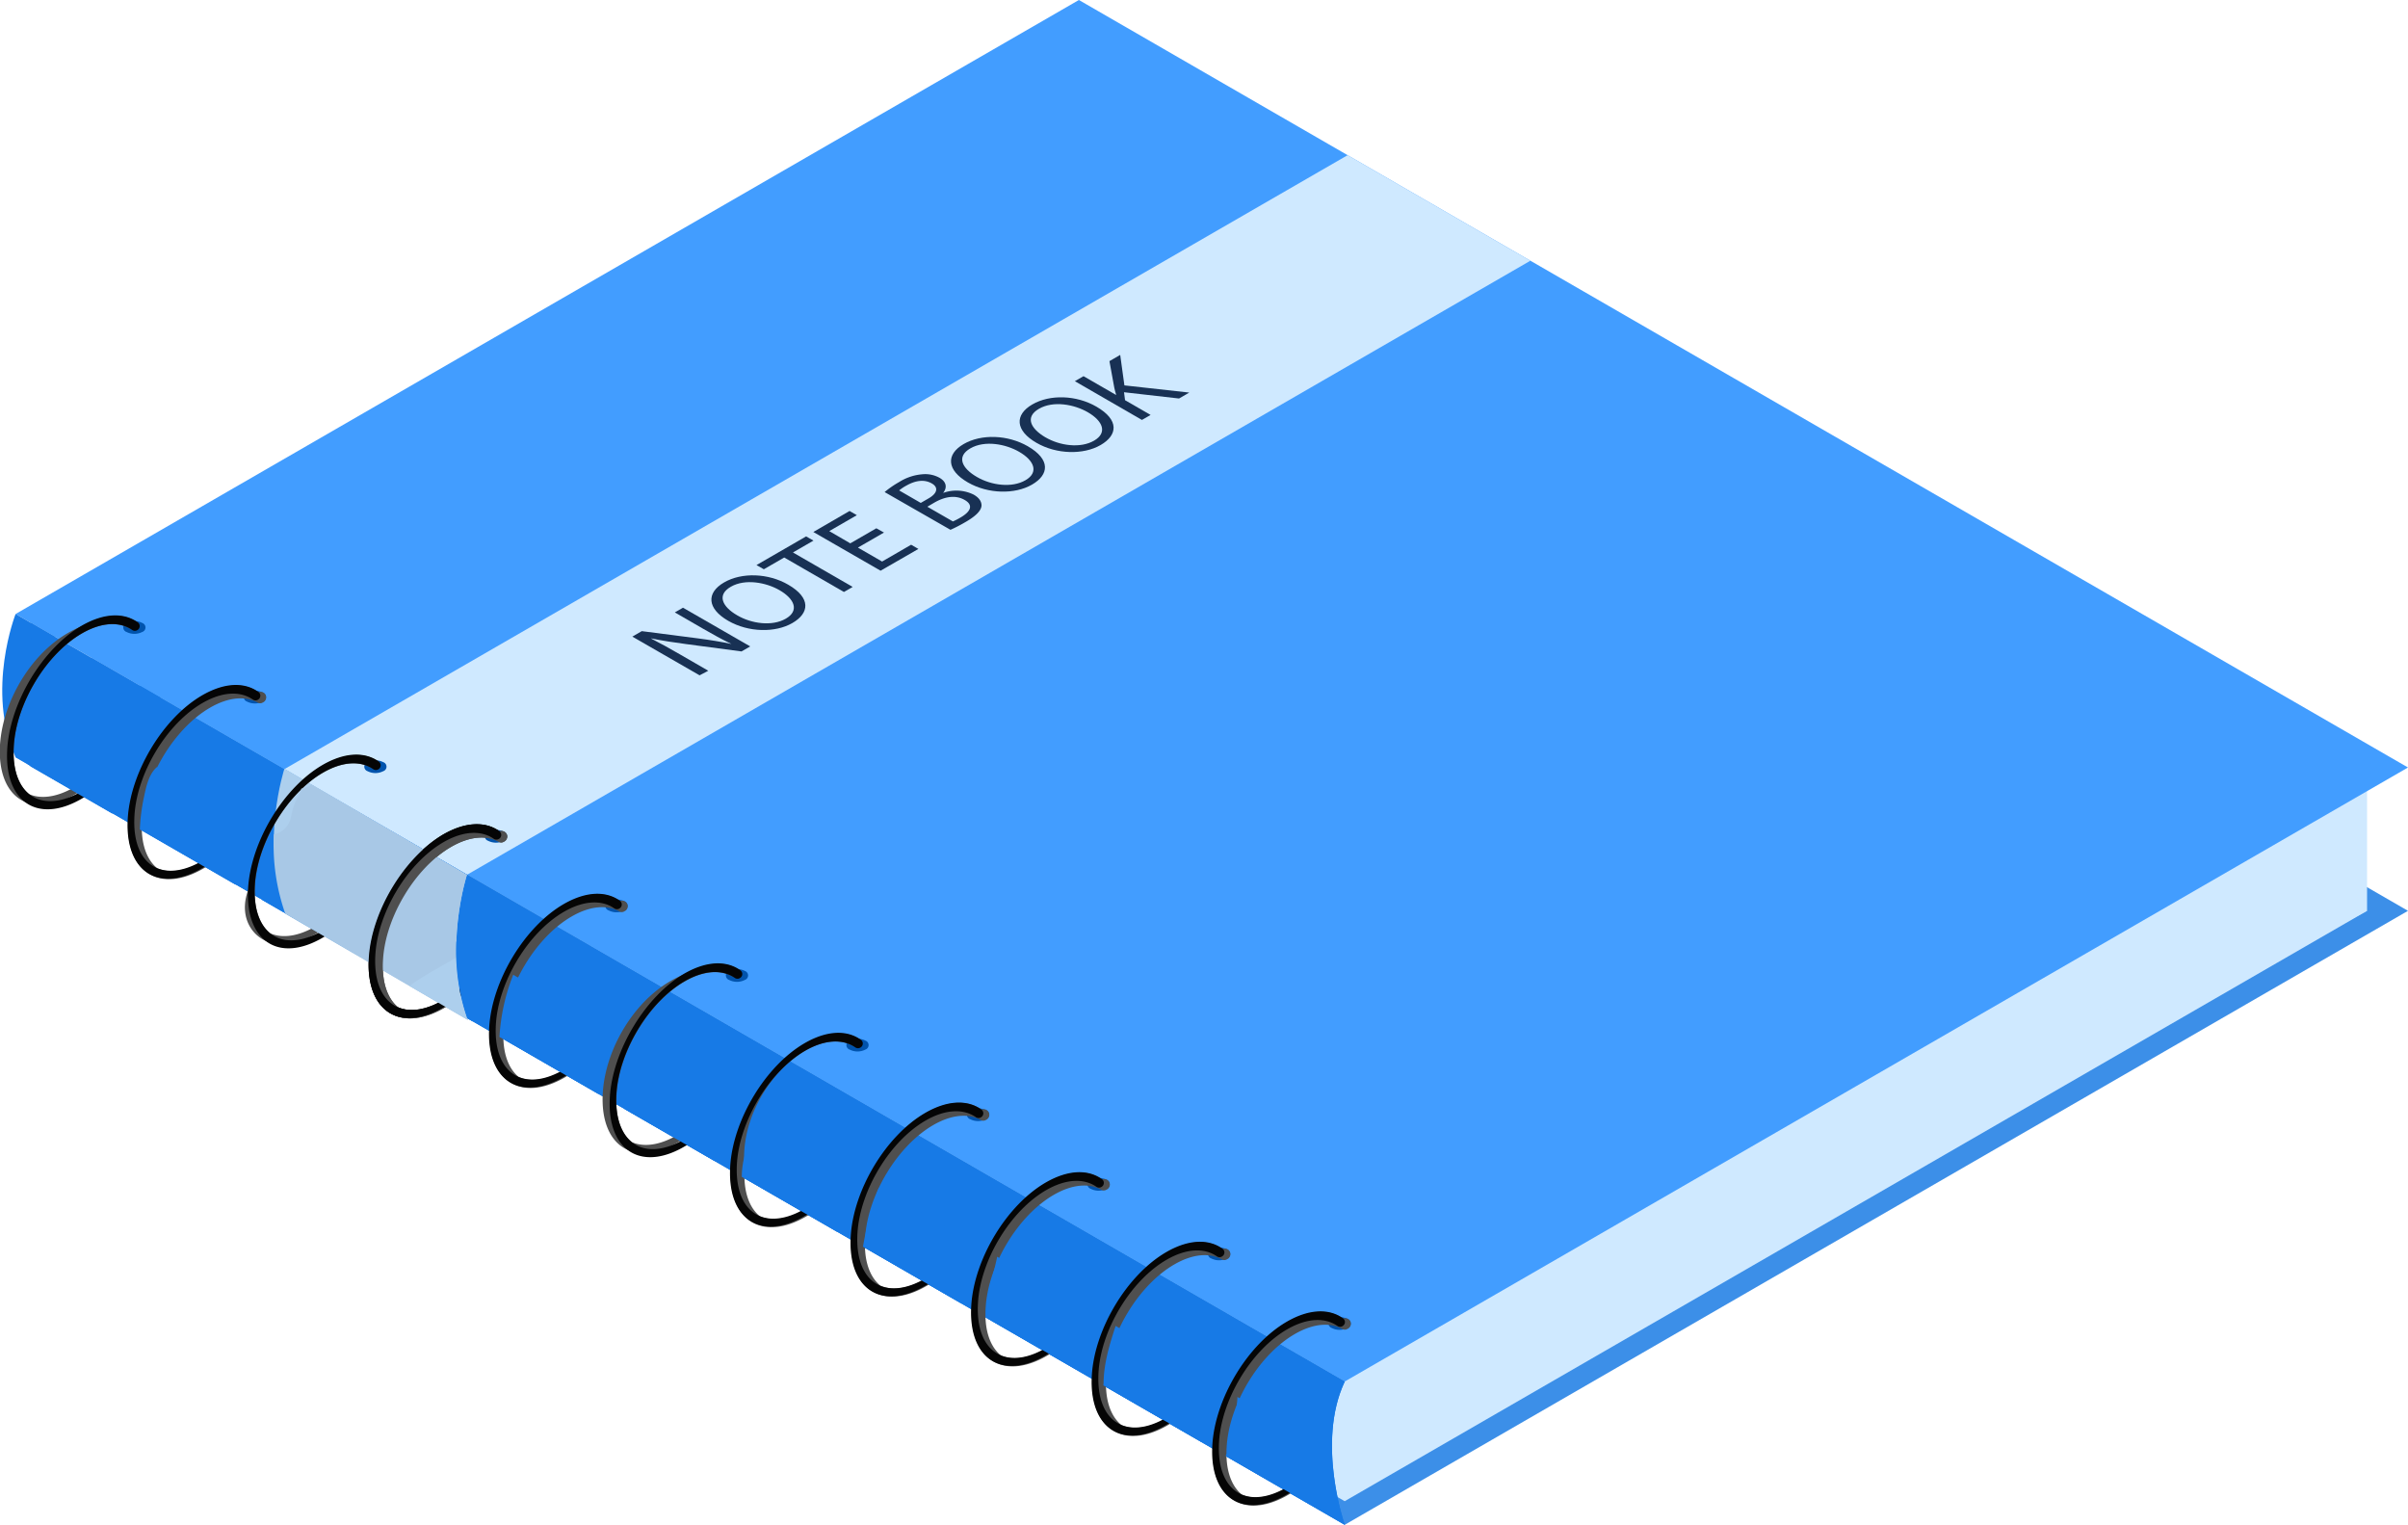
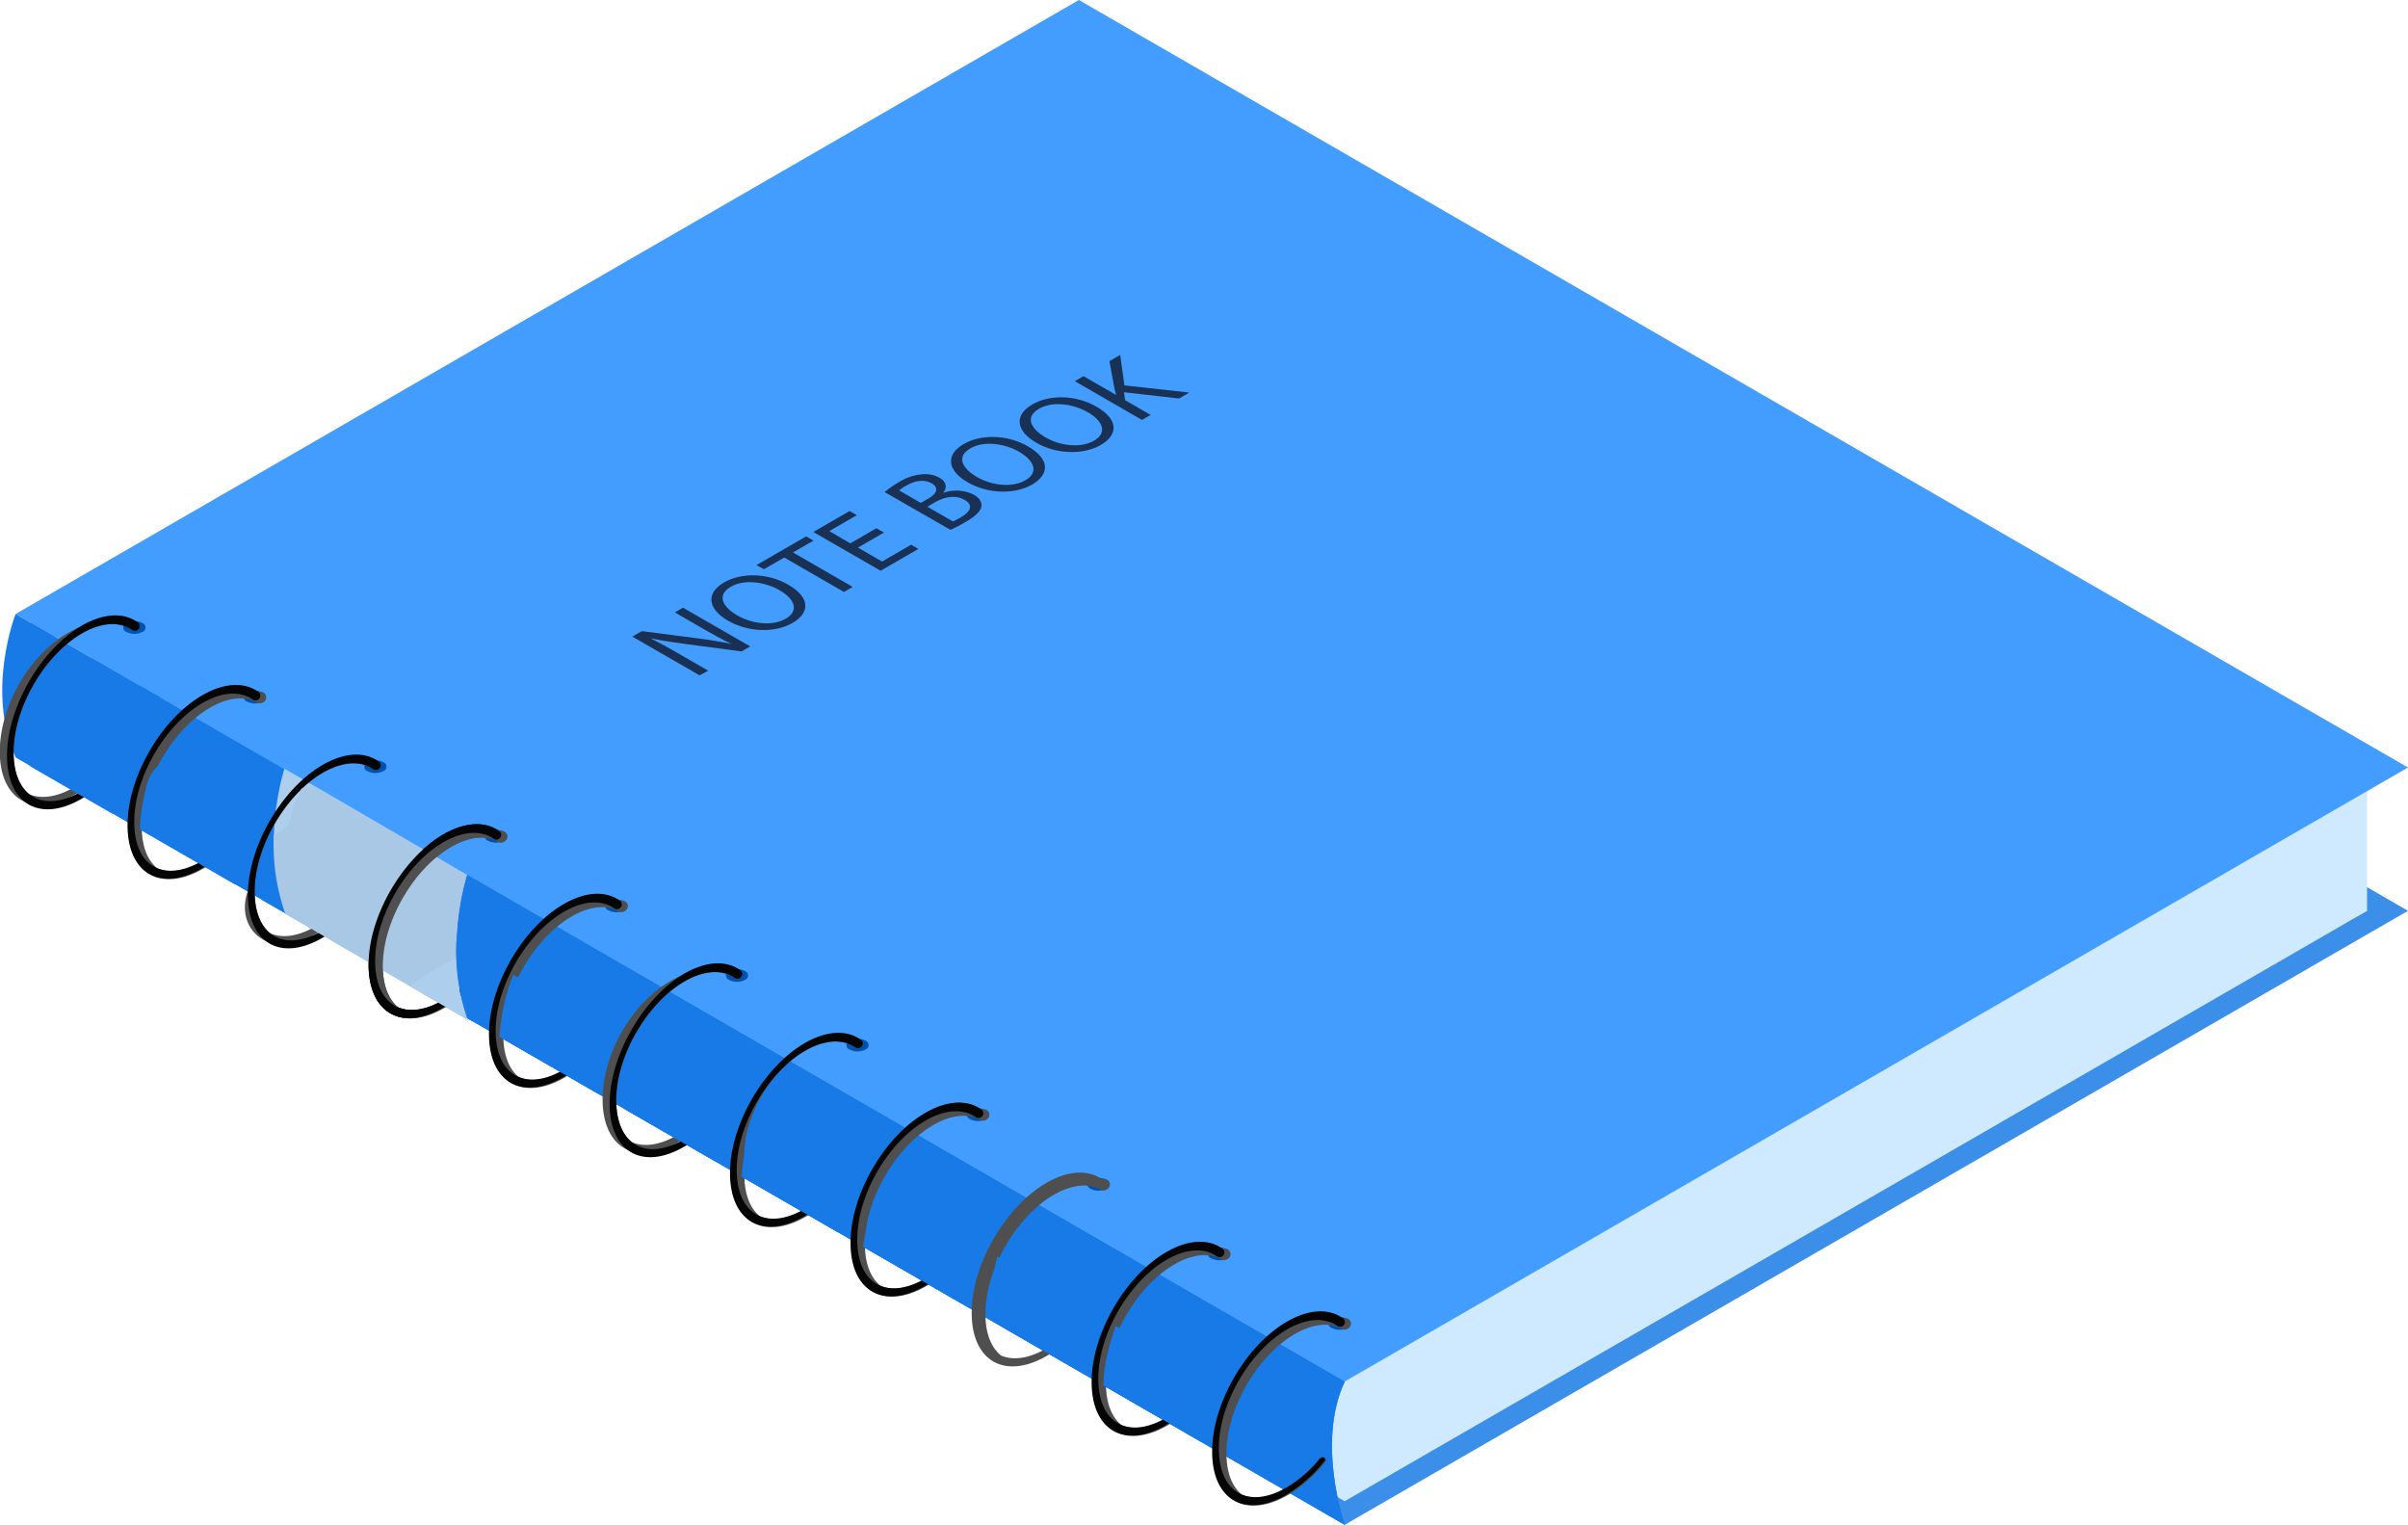
<svg xmlns="http://www.w3.org/2000/svg" width="573" height="362.78" viewBox="0 0 573 362.78">
  <defs>
    <style>
      .cls-1 {
        fill: none;
      }

      .cls-2 {
        fill: #429dff;
      }

      .cls-3 {
        fill: #3c8fe8;
      }

      .cls-4 {
        fill: #cfe9ff;
      }

      .cls-5 {
        clip-path: url(#clip-path);
      }

      .cls-6 {
        fill: #bcd4e8;
      }

      .cls-7 {
        fill: #11243d;
      }

      .cls-8 {
        clip-path: url(#clip-path-2);
      }

      .cls-9 {
        fill: #183154;
      }

      .cls-10 {
        fill: #177ae6;
      }

      .cls-11 {
        fill: #0053ad;
      }

      .cls-12 {
        fill: #4f4f4f;
      }

      .cls-13 {
        fill: #050505;
      }

      .cls-14 {
        fill: #adcfed;
      }

      .cls-15 {
        fill: #a8c8e6;
      }
    </style>
    <clipPath id="clip-path">
      <polygon class="cls-1" points="573 216.7 319.98 362.78 3.71 180.18 256.73 34.09 573 216.7" />
    </clipPath>
    <clipPath id="clip-path-2">
-       <polygon class="cls-2" points="573 182.6 319.98 328.69 3.71 146.08 256.73 0 573 182.6" />
-     </clipPath>
+       </clipPath>
  </defs>
  <title>burtnīca - тетрадь Asset 6</title>
  <g id="Layer_2" data-name="Layer 2">
    <g id="Layer_1-2" data-name="Layer 1">
      <g>
        <g>
          <g>
            <polygon class="cls-3" points="573 216.7 319.98 362.78 3.71 180.18 256.73 34.09 573 216.7" />
            <polygon class="cls-4" points="13.45 180.18 256.73 39.72 563.26 216.7 319.98 357.16 13.45 180.18" />
            <g class="cls-5">
              <polygon class="cls-6" points="397.3 76.99 94.42 251.86 50.93 226.75 353.81 51.88 397.3 76.99" />
            </g>
            <g>
              <path class="cls-7" d="M166.47,194.77l-16-9.21,2.25-1.3L166,186c3.06.4,5.66.83,8.05,1.34l0,0c-2.32-1.12-4.31-2.22-6.79-3.65l-6.68-3.86,1.94-1.12,16,9.21-2.08,1.2L163.2,187.3c-2.89-.38-5.78-.82-8.31-1.35l0,.05c2.13,1.09,4.1,2.17,6.75,3.7l6.82,3.94Z" />
              <path class="cls-7" d="M187.55,173.19c5.49,3.17,5.07,6.78,1,9.13s-10.44,2.26-15.27-.53c-5.07-2.93-5.23-6.66-1-9.12S182.82,170.46,187.55,173.19Zm-12.12,7.3c3.41,2,8.31,2.67,11.56.79s2.11-4.69-1.51-6.78c-3.17-1.83-8.15-2.79-11.58-.81S171.92,178.47,175.43,180.49Z" />
              <path class="cls-7" d="M186.61,166.73l-4.85,2.8-1.75-1,11.81-6.82,1.75,1-4.88,2.82,14.21,8.2-2.08,1.2Z" />
              <path class="cls-7" d="M210.35,160.8l-6.2,3.58,5.75,3.32,6.91-4,1.73,1-9,5.18-16-9.21,8.62-5,1.73,1-6.56,3.79,5,2.91,6.2-3.58Z" />
              <path class="cls-7" d="M210.5,151.17a23.11,23.11,0,0,1,3.43-2.37,12.19,12.19,0,0,1,5.54-1.86,7,7,0,0,1,4.14.86c1.54.89,1.87,2.26.81,3.58l0,0a9.27,9.27,0,0,1,7.29.41c1.37.79,1.87,1.71,1.85,2.62-.09,1.23-1.42,2.54-4,4a34.49,34.49,0,0,1-3.39,1.74Zm8.6,2.58,1.87-1.08c2.18-1.26,2.32-2.65.78-3.54-1.87-1.08-4-.68-6.11.52a10.2,10.2,0,0,0-1.68,1.13Zm7.65,4.42a16,16,0,0,0,1.82-.94c2.13-1.23,3.31-2.82,1-4.16s-4.95-.7-7.2.6l-1.7,1Z" />
              <path class="cls-7" d="M244.57,140.27c5.49,3.17,5.07,6.78,1,9.13s-10.44,2.26-15.27-.53c-5.07-2.93-5.23-6.66-1-9.12S239.84,137.53,244.57,140.27Zm-12.12,7.3c3.41,2,8.31,2.67,11.56.79s2.11-4.69-1.52-6.78c-3.17-1.83-8.14-2.79-11.58-.81S228.95,145.55,232.45,147.57Z" />
              <path class="cls-7" d="M260.9,130.84c5.49,3.17,5.07,6.78,1,9.13s-10.44,2.26-15.27-.53c-5.07-2.93-5.23-6.66-1-9.12S256.16,128.11,260.9,130.84Zm-12.12,7.3c3.41,2,8.31,2.67,11.56.79s2.11-4.69-1.52-6.78c-3.17-1.83-8.14-2.79-11.58-.81S245.27,136.12,248.77,138.14Z" />
              <path class="cls-7" d="M255.77,124.78l2.06-1.19,7.7,4.44.07,0c-.19-.6-.33-1.18-.45-1.71L264,120l2.56-1.48,1,7.25L283,127.49l-2.44,1.41-13.09-1.49.24,1.89,6.08,3.51L271.73,134Z" />
            </g>
          </g>
          <g>
            <polygon class="cls-4" points="563.26 216.7 563.26 184.9 468.68 230.87 512.52 243.35 563.26 216.7" />
            <g>
              <polygon class="cls-2" points="573 182.6 319.98 328.69 3.71 146.08 256.73 0 573 182.6" />
              <g class="cls-8">
                <polygon class="cls-4" points="397.3 42.9 94.42 217.77 50.93 192.66 353.81 17.79 397.3 42.9" />
              </g>
            </g>
            <g>
              <path class="cls-9" d="M166.47,160.67l-16-9.21,2.25-1.3L166,151.87c3.06.4,5.66.83,8.05,1.34l0,0c-2.32-1.12-4.31-2.22-6.79-3.65l-6.68-3.86,1.94-1.12,16,9.21-2.08,1.2-13.16-1.75c-2.89-.38-5.78-.82-8.31-1.35l0,.05c2.13,1.09,4.1,2.17,6.75,3.7l6.82,3.94Z" />
              <path class="cls-9" d="M187.55,139.1c5.49,3.17,5.07,6.78,1,9.13s-10.44,2.25-15.27-.53c-5.07-2.93-5.23-6.66-1-9.12S182.82,136.36,187.55,139.1Zm-12.12,7.3c3.41,2,8.31,2.67,11.56.79s2.11-4.69-1.51-6.78c-3.17-1.83-8.15-2.79-11.58-.81S171.92,144.38,175.43,146.4Z" />
              <path class="cls-9" d="M186.61,132.64l-4.85,2.8-1.75-1,11.81-6.82,1.75,1-4.88,2.82,14.21,8.2-2.08,1.2Z" />
              <path class="cls-9" d="M210.35,126.7l-6.2,3.58,5.75,3.32,6.91-4,1.73,1-9,5.18-16-9.21,8.62-5,1.73,1-6.56,3.79,5,2.91,6.2-3.58Z" />
              <path class="cls-9" d="M210.5,117.07a23.11,23.11,0,0,1,3.43-2.37,12.2,12.2,0,0,1,5.54-1.86,7,7,0,0,1,4.14.86c1.54.89,1.87,2.26.81,3.58l0,0a9.27,9.27,0,0,1,7.29.41c1.37.79,1.87,1.71,1.85,2.62-.09,1.23-1.42,2.54-4,4a34.64,34.64,0,0,1-3.39,1.74Zm8.6,2.58,1.87-1.08c2.18-1.26,2.32-2.65.78-3.54-1.87-1.08-4-.68-6.11.52a10.23,10.23,0,0,0-1.68,1.13Zm7.65,4.41a15.92,15.92,0,0,0,1.82-.94c2.13-1.23,3.31-2.82,1-4.16s-4.95-.7-7.2.6l-1.7,1Z" />
              <path class="cls-9" d="M244.57,106.17c5.49,3.17,5.07,6.78,1,9.13s-10.44,2.25-15.27-.53c-5.07-2.93-5.23-6.66-1-9.12S239.84,103.44,244.57,106.17Zm-12.12,7.3c3.41,2,8.31,2.67,11.56.79s2.11-4.69-1.52-6.78c-3.17-1.83-8.14-2.79-11.58-.81S228.95,111.45,232.45,113.47Z" />
              <path class="cls-9" d="M260.9,96.75c5.49,3.17,5.07,6.78,1,9.13s-10.44,2.26-15.27-.53c-5.07-2.92-5.23-6.66-1-9.12S256.16,94,260.9,96.75Zm-12.12,7.3c3.41,2,8.31,2.67,11.56.79s2.11-4.69-1.52-6.78c-3.17-1.83-8.14-2.79-11.58-.81S245.27,102,248.77,104.05Z" />
              <path class="cls-9" d="M255.77,90.69l2.06-1.19,7.7,4.44.07,0c-.19-.6-.33-1.18-.45-1.71L264,85.92l2.56-1.48,1,7.25L283,93.4l-2.44,1.41-13.09-1.49.24,1.89,6.08,3.51-2.06,1.19Z" />
            </g>
          </g>
          <path class="cls-10" d="M3.71,146.08s-7.15,18.21,0,34.09L320,362.78s-6.85-19.58,0-34.09Z" />
          <path class="cls-10" d="M7.31,148.16a54.86,54.86,0,0,1,0,7.55,70.87,70.87,0,0,1,5.87-4.15Z" />
          <path class="cls-10" d="M320,328.69,21.82,156.54c-.84,3.77-3.64,7.41-6.16,9.83a3.24,3.24,0,0,1-2.42.94q-.56,1.09-1.15,2.16c-2.17,4-4.42,7.91-5.49,12.38L320,362.78S313.13,343.2,320,328.69Z" />
          <g>
            <g>
              <g>
                <path class="cls-11" d="M33.84,148.21a1.13,1.13,0,0,1,0,2.15,4.11,4.11,0,0,1-3.72,0,1.13,1.13,0,0,1,0-2.15A4.11,4.11,0,0,1,33.84,148.21Z" />
                <path class="cls-12" d="M32.83,148.13q-.31-.23-.65-.43l0,0,0,0,0,0,0,0,0,0,0,0,0,0,0,0,0,0,0,0,0,0,0,0,0,0,0,0,0,0,0,0,0,0,0,0,0,0,0,0,0,0,0,0,0,0,0,0,0,0,0,0,0,0,0,0,0,0,0,0,0,0,0,0,0,0,0,0,0,0,0,0,0,0,0,0,0,0,0,0,0,0,0,0c-3.22-1.86-7.67-1.59-12.58,1.24C8.43,153.27.71,166.17,0,177.2c-.39,6.58,1.61,11.15,5.1,13.16l0,0,0,0,0,0,0,0,0,0,0,0,0,0,0,0,0,0,0,0,0,0,0,0,0,0,0,0,0,0,0,0,0,0,0,0,0,0,0,0,0,0,0,0,0,0,0,0,0,0,0,0,0,0,0,0,0,0,0,0,0,0,0,0,0,0,0,0,0,0,0,0,0,0,0,0,0,0,0,0,0,0,0,0c3.48,2,8.44,1.51,14-2.12a34,34,0,0,0,7.7-7.18.55.55,0,0,0-.17-.83l0,0,0,0,0,0,0,0,0,0,0,0,0,0,0,0,0,0,0,0,0,0,0,0,0,0,0,0,0,0,0,0,0,0,0,0,0,0,0,0,0,0,0,0,0,0,0,0,0,0,0,0,0,0,0,0,0,0,0,0,0,0,0,0,0,0,0,0,0,0,0,0,0,0,0,0,0,0,0,0,0,0,0,0a.53.53,0,0,0-.57,0l-.52.3a.53.53,0,0,0-.14.12,30.58,30.58,0,0,1-6.25,5.72c-4.78,3.21-9.08,3.94-12.24,2.56-2.56-2.08-4-6-3.63-11.46.61-10.06,7.64-21.81,16.21-26.76,4.4-2.54,8.39-2.81,11.32-1.21h0l0,0h0l0,0h0l0,0h0l0,0h0l0,0h0l0,0h0l0,0h0l0,0h0l0,0h0l0,0h0l0,0h0l0,0h0l0,0h0l0,0h0l0,0h0l0,0h0l0,0h0l0,0h0l0,0a1.12,1.12,0,0,0,1.19,0A1.09,1.09,0,0,0,32.83,148.13Z" />
              </g>
              <path class="cls-13" d="M27.08,181.66a30.6,30.6,0,0,1-6.25,5.72c-10.24,6.88-18.28,2.38-17.54-9.93.61-10.06,7.64-21.81,16.21-26.76,4.77-2.75,9.06-2.85,12-.78a1.11,1.11,0,0,0,1.19,0h0a1.09,1.09,0,0,0,.12-1.82c-3.27-2.38-8-2.31-13.34.75C10.1,154.3,2.38,167.19,1.72,178.23c-.79,13.16,8,18.26,19,11a34,34,0,0,0,7.7-7.18.55.55,0,0,0-.71-.82l-.52.3A.54.54,0,0,0,27.08,181.66Z" />
            </g>
            <g>
              <g>
                <path class="cls-11" d="M62.51,164.77a1.13,1.13,0,0,1,0,2.15,4.11,4.11,0,0,1-3.72,0,1.13,1.13,0,0,1,0-2.15A4.11,4.11,0,0,1,62.51,164.77Z" />
                <path class="cls-12" d="M61.51,164.69c-.21-.15-.43-.29-.65-.43l0,0,0,0,0,0,0,0,0,0,0,0,0,0,0,0,0,0,0,0,0,0,0,0,0,0,0,0,0,0,0,0,0,0,0,0,0,0,0,0,0,0,0,0,0,0,0,0,0,0,0,0,0,0,0,0,0,0,0,0,0,0,0,0,0,0,0,0,0,0,0,0,0,0,0,0,0,0,0,0,0,0,0,0c-3.22-1.86-7.67-1.59-12.58,1.24-9.39,5.42-17.11,18.31-17.77,29.35-.39,6.58,1.62,11.14,5.1,13.16l0,0,0,0,0,0,0,0,0,0,0,0,0,0,0,0,0,0,0,0,0,0,0,0,0,0,0,0,0,0,0,0,0,0,0,0,0,0,0,0,0,0,0,0,0,0,0,0,0,0,0,0,0,0,0,0,0,0,0,0,0,0,0,0,0,0,0,0,0,0,0,0,0,0,0,0,0,0,0,0,0,0,0,0c3.48,2,8.44,1.51,14-2.12a34,34,0,0,0,7.7-7.18.55.55,0,0,0-.17-.83l0,0,0,0,0,0,0,0,0,0,0,0,0,0,0,0,0,0,0,0,0,0,0,0,0,0,0,0,0,0,0,0,0,0,0,0,0,0,0,0,0,0,0,0,0,0,0,0,0,0,0,0,0,0,0,0,0,0,0,0,0,0,0,0,0,0,0,0,0,0,0,0,0,0,0,0,0,0,0,0,0,0,0,0a.53.53,0,0,0-.57,0l-.52.3a.53.53,0,0,0-.14.12,30.58,30.58,0,0,1-6.25,5.72c-4.78,3.21-9.08,3.94-12.24,2.56-2.56-2.08-4-6-3.63-11.46.61-10.06,7.64-21.81,16.21-26.76,4.4-2.54,8.39-2.81,11.32-1.21h0l0,0h0l0,0h0l0,0h0l0,0h0l0,0h0l0,0h0l0,0h0l0,0h0l0,0h0l0,0h0l0,0h0l0,0h0l0,0h0l0,0h0l0,0h0l0,0h0l0,0h0l0,0h0l0,0a1.12,1.12,0,0,0,1.19,0A1.09,1.09,0,0,0,61.51,164.69Z" />
              </g>
              <path class="cls-13" d="M55.76,198.22a30.6,30.6,0,0,1-6.25,5.72C39.26,210.82,31.22,206.32,32,194c.61-10.06,7.64-21.81,16.21-26.76,4.77-2.75,9.06-2.85,12-.78a1.12,1.12,0,0,0,1.19,0h0a1.09,1.09,0,0,0,.11-1.82c-3.27-2.38-8-2.31-13.34.75-9.39,5.42-17.11,18.31-17.77,29.35-.79,13.16,8,18.26,19,11a34,34,0,0,0,7.7-7.18.55.55,0,0,0-.71-.82l-.52.3A.54.54,0,0,0,55.76,198.22Z" />
            </g>
            <g>
              <g>
                <path class="cls-11" d="M91.19,181.33a1.13,1.13,0,0,1,0,2.15,4.11,4.11,0,0,1-3.72,0,1.13,1.13,0,0,1,0-2.15A4.11,4.11,0,0,1,91.19,181.33Z" />
                <path class="cls-14" d="M67.88,217.37c-6.09-16.44-.2-34.5-.2-34.5l43.43,25.27s-5.89,18.06.2,34.5Z" />
                <path class="cls-12" d="M90.19,181.25c-.21-.15-.43-.29-.65-.43l0,0,0,0,0,0,0,0,0,0,0,0,0,0,0,0,0,0,0,0,0,0,0,0,0,0,0,0,0,0,0,0,0,0,0,0,0,0,0,0,0,0,0,0,0,0,0,0,0,0,0,0,0,0,0,0,0,0,0,0,0,0,0,0,0,0,0,0,0,0,0,0,0,0,0,0,0,0,0,0,0,0,0,0c-3.22-1.86-7.67-1.59-12.58,1.24-9.39,5.42-17.11,18.31-17.77,29.35C57,216.9,59,221.46,62.5,223.48l0,0,0,0,0,0,0,0,0,0,0,0,0,0,0,0,0,0,0,0,0,0,0,0,0,0,0,0,0,0,0,0,0,0,0,0,0,0,0,0,0,0,0,0,0,0,0,0,0,0,0,0,0,0,0,0,0,0,0,0,0,0,0,0,0,0,0,0,0,0,0,0,0,0,0,0,0,0,0,0,0,0,0,0c3.48,2,8.44,1.51,14-2.12a33.94,33.94,0,0,0,7.7-7.18.55.55,0,0,0-.17-.83l0,0,0,0,0,0,0,0,0,0,0,0,0,0,0,0,0,0,0,0,0,0,0,0,0,0,0,0,0,0,0,0,0,0,0,0,0,0,0,0,0,0,0,0,0,0,0,0,0,0,0,0,0,0,0,0,0,0,0,0,0,0,0,0,0,0,0,0,0,0,0,0,0,0,0,0,0,0,0,0,0,0,0,0a.53.53,0,0,0-.57,0l-.52.3a.53.53,0,0,0-.14.12,30.6,30.6,0,0,1-6.25,5.72c-4.78,3.21-9.08,3.94-12.24,2.56-2.56-2.07-4-6-3.63-11.46.61-10.06,7.64-21.81,16.21-26.76,4.4-2.54,8.39-2.81,11.32-1.21h0l0,0h0l0,0h0l0,0h0l0,0h0l0,0h0l0,0h0l0,0h0l0,0h0l0,0h0l0,0h0l0,0h0l0,0h0l0,0h0l0,0h0l0,0h0l0,0h0l0,0h0l0,0h0l0,0a1.11,1.11,0,0,0,1.19,0A1.09,1.09,0,0,0,90.19,181.25Z" />
              </g>
              <path class="cls-13" d="M84.43,214.78a30.58,30.58,0,0,1-6.25,5.72c-10.24,6.88-18.28,2.38-17.54-9.93.61-10.06,7.64-21.81,16.21-26.76,4.77-2.75,9.06-2.85,12-.78a1.11,1.11,0,0,0,1.19,0h0a1.09,1.09,0,0,0,.11-1.82c-3.27-2.38-8-2.31-13.34.75-9.39,5.42-17.11,18.31-17.77,29.35-.79,13.16,8,18.26,19,11a33.94,33.94,0,0,0,7.7-7.18.55.55,0,0,0-.71-.82l-.52.3A.53.53,0,0,0,84.43,214.78Z" />
            </g>
            <g>
              <g>
                <path class="cls-11" d="M119.87,197.89a1.13,1.13,0,0,1,0,2.15,4.11,4.11,0,0,1-3.72,0,1.13,1.13,0,0,1,0-2.15A4.11,4.11,0,0,1,119.87,197.89Z" />
                <path class="cls-12" d="M118.87,197.81c-.21-.15-.43-.29-.65-.43l0,0,0,0,0,0,0,0,0,0,0,0,0,0,0,0,0,0,0,0,0,0,0,0,0,0,0,0,0,0,0,0,0,0,0,0,0,0,0,0,0,0,0,0,0,0,0,0,0,0,0,0,0,0,0,0,0,0,0,0,0,0,0,0,0,0,0,0,0,0,0,0,0,0,0,0,0,0,0,0,0,0,0,0c-3.22-1.86-7.67-1.59-12.58,1.24-9.39,5.42-17.11,18.31-17.77,29.35-.39,6.58,1.62,11.14,5.1,13.16l0,0,0,0,0,0,0,0,0,0,0,0,0,0,0,0,0,0,0,0,0,0,0,0,0,0,0,0,0,0,0,0,0,0,0,0,0,0,0,0,0,0,0,0,0,0,0,0,0,0,0,0,0,0,0,0,0,0,0,0,0,0,0,0,0,0,0,0,0,0,0,0,0,0,0,0,0,0,0,0,0,0,0,0c3.48,2,8.44,1.51,14-2.12a34,34,0,0,0,7.7-7.18.55.55,0,0,0-.17-.83l0,0,0,0,0,0,0,0,0,0,0,0,0,0,0,0,0,0,0,0,0,0,0,0,0,0,0,0,0,0,0,0,0,0,0,0,0,0,0,0,0,0,0,0,0,0,0,0,0,0,0,0,0,0,0,0,0,0,0,0,0,0,0,0,0,0,0,0,0,0,0,0,0,0,0,0,0,0,0,0,0,0,0,0a.53.53,0,0,0-.57,0l-.52.3a.54.54,0,0,0-.14.12,30.57,30.57,0,0,1-6.25,5.72c-4.78,3.21-9.08,3.94-12.24,2.56-2.56-2.08-4-6-3.63-11.46.61-10.06,7.64-21.81,16.21-26.76,4.4-2.54,8.39-2.81,11.32-1.21h0l0,0h0l0,0h0l0,0h0l0,0h0l0,0h0l0,0h0l0,0h0l0,0h0l0,0h0l0,0h0l0,0h0l0,0h0l0,0h0l0,0h0l0,0h0l0,0h0l0,0h0l0,0h0l0,0a1.11,1.11,0,0,0,1.19,0A1.09,1.09,0,0,0,118.87,197.81Z" />
              </g>
              <path class="cls-13" d="M113.11,231.34a30.58,30.58,0,0,1-6.25,5.72c-10.24,6.88-18.28,2.38-17.54-9.93.61-10.06,7.64-21.81,16.21-26.76,4.77-2.75,9.06-2.85,12-.78a1.11,1.11,0,0,0,1.19,0h0a1.09,1.09,0,0,0,.11-1.82c-3.27-2.38-8-2.31-13.34.75C96.14,204,88.42,216.87,87.76,227.9c-.79,13.16,8,18.26,19,11a34,34,0,0,0,7.7-7.18.55.55,0,0,0-.71-.82l-.52.3A.54.54,0,0,0,113.11,231.34Z" />
            </g>
            <g>
              <g>
                <path class="cls-11" d="M148.55,214.45a1.13,1.13,0,0,1,0,2.15,4.11,4.11,0,0,1-3.72,0,1.13,1.13,0,0,1,0-2.15A4.11,4.11,0,0,1,148.55,214.45Z" />
                <path class="cls-12" d="M147.55,214.37c-.21-.15-.43-.29-.65-.43l0,0,0,0,0,0,0,0,0,0,0,0,0,0,0,0,0,0,0,0,0,0,0,0,0,0,0,0,0,0,0,0,0,0,0,0,0,0,0,0,0,0,0,0,0,0,0,0,0,0,0,0,0,0,0,0,0,0,0,0,0,0,0,0,0,0,0,0,0,0,0,0,0,0,0,0,0,0,0,0,0,0,0,0c-3.22-1.86-7.67-1.59-12.58,1.24-9.39,5.42-17.11,18.31-17.77,29.35-.39,6.58,1.62,11.14,5.1,13.16l0,0,0,0,0,0,0,0,0,0,0,0,0,0,0,0,0,0,0,0,0,0,0,0,0,0,0,0,0,0,0,0,0,0,0,0,0,0,0,0,0,0,0,0,0,0,0,0,0,0,0,0,0,0,0,0,0,0,0,0,0,0,0,0,0,0,0,0,0,0,0,0,0,0,0,0,0,0,0,0,0,0,0,0c3.48,2,8.44,1.51,14-2.12a33.94,33.94,0,0,0,7.7-7.18.55.55,0,0,0-.17-.83l0,0,0,0,0,0,0,0,0,0,0,0,0,0,0,0,0,0,0,0,0,0,0,0,0,0,0,0,0,0,0,0,0,0,0,0,0,0,0,0,0,0,0,0,0,0,0,0,0,0,0,0,0,0,0,0,0,0,0,0,0,0,0,0,0,0,0,0,0,0,0,0,0,0,0,0,0,0,0,0,0,0,0,0a.53.53,0,0,0-.57,0l-.52.3a.53.53,0,0,0-.14.12,30.58,30.58,0,0,1-6.25,5.72c-4.78,3.21-9.08,3.94-12.24,2.56-2.56-2.08-4-6-3.63-11.46.61-10.06,7.64-21.81,16.21-26.76,4.4-2.54,8.39-2.81,11.32-1.21h0l0,0h0l0,0h0l0,0h0l0,0h0l0,0h0l0,0h0l0,0h0l0,0h0l0,0h0l0,0h0l0,0h0l0,0h0l0,0h0l0,0h0l0,0h0l0,0h0l0,0h0l0,0h0l0,0a1.11,1.11,0,0,0,1.19,0A1.09,1.09,0,0,0,147.55,214.37Z" />
              </g>
              <path class="cls-13" d="M141.79,247.89a30.58,30.58,0,0,1-6.25,5.72C125.3,260.5,117.26,256,118,243.68c.61-10.06,7.64-21.81,16.21-26.76,4.77-2.75,9.06-2.85,12-.78a1.11,1.11,0,0,0,1.19,0h0a1.09,1.09,0,0,0,.12-1.82c-3.27-2.38-8-2.31-13.34.75-9.39,5.42-17.11,18.31-17.77,29.35-.79,13.16,8,18.26,19,11a33.94,33.94,0,0,0,7.7-7.18.55.55,0,0,0-.71-.82l-.52.3A.54.54,0,0,0,141.79,247.89Z" />
            </g>
            <g>
              <g>
                <path class="cls-11" d="M177.23,231a1.13,1.13,0,0,1,0,2.15,4.11,4.11,0,0,1-3.72,0,1.13,1.13,0,0,1,0-2.15A4.11,4.11,0,0,1,177.23,231Z" />
                <path class="cls-12" d="M176.23,230.93c-.21-.15-.43-.29-.65-.43l0,0,0,0,0,0,0,0,0,0,0,0,0,0,0,0,0,0,0,0,0,0,0,0,0,0,0,0,0,0,0,0,0,0,0,0,0,0,0,0,0,0,0,0,0,0,0,0,0,0,0,0,0,0,0,0,0,0,0,0,0,0,0,0,0,0,0,0,0,0,0,0,0,0,0,0,0,0,0,0,0,0,0,0c-3.22-1.86-7.67-1.59-12.58,1.24C151.82,236.07,144.1,249,143.44,260c-.39,6.58,1.62,11.14,5.1,13.16l0,0,0,0,0,0,0,0,0,0,0,0,0,0,0,0,0,0,0,0,0,0,0,0,0,0,0,0,0,0,0,0,0,0,0,0,0,0,0,0,0,0,0,0,0,0,0,0,0,0,0,0,0,0,0,0,0,0,0,0,0,0,0,0,0,0,0,0,0,0,0,0,0,0,0,0,0,0,0,0,0,0,0,0c3.48,2,8.44,1.51,14-2.12a34,34,0,0,0,7.7-7.18.55.55,0,0,0-.17-.83l0,0,0,0,0,0,0,0,0,0,0,0,0,0,0,0,0,0,0,0,0,0,0,0,0,0,0,0,0,0,0,0,0,0,0,0,0,0,0,0,0,0,0,0,0,0,0,0,0,0,0,0,0,0,0,0,0,0,0,0,0,0,0,0,0,0,0,0,0,0,0,0,0,0,0,0,0,0,0,0,0,0,0,0a.53.53,0,0,0-.57,0l-.52.3a.53.53,0,0,0-.14.12,30.58,30.58,0,0,1-6.25,5.72c-4.78,3.21-9.08,3.94-12.24,2.56-2.56-2.08-4-6-3.63-11.46.61-10.06,7.64-21.81,16.21-26.76,4.4-2.54,8.39-2.81,11.32-1.21h0l0,0h0l0,0h0l0,0h0l0,0h0l0,0h0l0,0h0l0,0h0l0,0h0l0,0h0l0,0h0l0,0h0l0,0h0l0,0h0l0,0h0l0,0h0l0,0h0l0,0h0l0,0h0l0,0a1.12,1.12,0,0,0,1.19,0A1.09,1.09,0,0,0,176.23,230.93Z" />
              </g>
              <path class="cls-13" d="M170.47,264.45a30.6,30.6,0,0,1-6.25,5.72c-10.24,6.88-18.28,2.38-17.54-9.94.61-10.06,7.64-21.81,16.21-26.76,4.77-2.75,9.06-2.85,12-.78a1.12,1.12,0,0,0,1.19,0h0a1.09,1.09,0,0,0,.12-1.82c-3.27-2.38-8-2.31-13.34.75C153.5,237.1,145.78,250,145.12,261c-.79,13.16,8,18.26,19,11a34,34,0,0,0,7.7-7.18.55.55,0,0,0-.71-.82l-.52.3A.54.54,0,0,0,170.47,264.45Z" />
            </g>
            <g>
              <g>
                <path class="cls-11" d="M205.91,247.57a1.13,1.13,0,0,1,0,2.15,4.11,4.11,0,0,1-3.72,0,1.13,1.13,0,0,1,0-2.15A4.11,4.11,0,0,1,205.91,247.57Z" />
                <path class="cls-12" d="M204.91,247.49c-.21-.15-.43-.29-.65-.43l0,0,0,0,0,0,0,0,0,0,0,0,0,0,0,0,0,0,0,0,0,0,0,0,0,0,0,0,0,0,0,0,0,0,0,0,0,0,0,0,0,0,0,0,0,0,0,0,0,0,0,0,0,0,0,0,0,0,0,0,0,0,0,0,0,0,0,0,0,0,0,0,0,0,0,0,0,0,0,0,0,0,0,0c-3.22-1.86-7.67-1.59-12.58,1.24-9.39,5.42-17.11,18.31-17.77,29.35-.39,6.58,1.62,11.14,5.1,13.16l0,0,0,0,0,0,0,0,0,0,0,0,0,0,0,0,0,0,0,0,0,0,0,0,0,0,0,0,0,0,0,0,0,0,0,0,0,0,0,0,0,0,0,0,0,0,0,0,0,0,0,0,0,0,0,0,0,0,0,0,0,0,0,0,0,0,0,0,0,0,0,0,0,0,0,0,0,0,0,0,0,0,0,0c3.48,2,8.44,1.51,14-2.12a33.94,33.94,0,0,0,7.7-7.18.55.55,0,0,0-.17-.83l0,0,0,0,0,0,0,0,0,0,0,0,0,0,0,0,0,0,0,0,0,0,0,0,0,0,0,0,0,0,0,0,0,0,0,0,0,0,0,0,0,0,0,0,0,0,0,0,0,0,0,0,0,0,0,0,0,0,0,0,0,0,0,0,0,0,0,0,0,0,0,0,0,0,0,0,0,0,0,0,0,0,0,0a.53.53,0,0,0-.57,0l-.52.3a.53.53,0,0,0-.14.12,30.61,30.61,0,0,1-6.25,5.72c-4.78,3.21-9.08,3.94-12.24,2.56-2.56-2.07-4-6-3.63-11.46C176,266.74,183,255,191.57,250c4.4-2.54,8.39-2.81,11.32-1.21h0l0,0h0l0,0h0l0,0h0l0,0h0l0,0h0l0,0h0l0,0h0l0,0h0l0,0h0l0,0h0l0,0h0l0,0h0l0,0h0l0,0h0l0,0h0l0,0h0l0,0h0l0,0h0l0,0a1.11,1.11,0,0,0,1.19,0A1.09,1.09,0,0,0,204.91,247.49Z" />
              </g>
              <path class="cls-13" d="M199.15,281a30.58,30.58,0,0,1-6.25,5.72c-10.24,6.88-18.28,2.38-17.54-9.93C176,266.74,183,255,191.57,250c4.77-2.75,9.06-2.85,12-.78a1.12,1.12,0,0,0,1.19,0h0a1.09,1.09,0,0,0,.11-1.82c-3.27-2.38-8-2.31-13.34.75-9.39,5.42-17.11,18.31-17.77,29.35-.79,13.16,8,18.26,19,11a33.94,33.94,0,0,0,7.7-7.18.55.55,0,0,0-.71-.82l-.52.3A.54.54,0,0,0,199.15,281Z" />
            </g>
            <g>
              <g>
                <path class="cls-11" d="M234.59,264.13a1.13,1.13,0,0,1,0,2.15,4.11,4.11,0,0,1-3.72,0,1.13,1.13,0,0,1,0-2.15A4.11,4.11,0,0,1,234.59,264.13Z" />
                <path class="cls-12" d="M233.59,264c-.21-.15-.43-.29-.65-.43l0,0,0,0,0,0,0,0,0,0,0,0,0,0,0,0,0,0,0,0,0,0,0,0,0,0,0,0,0,0,0,0,0,0,0,0,0,0,0,0,0,0,0,0,0,0,0,0,0,0,0,0,0,0,0,0,0,0,0,0,0,0,0,0,0,0,0,0,0,0,0,0,0,0,0,0,0,0,0,0,0,0,0,0c-3.22-1.86-7.67-1.59-12.58,1.24-9.39,5.42-17.11,18.31-17.77,29.35-.39,6.58,1.62,11.14,5.1,13.16l0,0,0,0,0,0,0,0,0,0,0,0,0,0,0,0,0,0,0,0,0,0,0,0,0,0,0,0,0,0,0,0,0,0,0,0,0,0,0,0,0,0,0,0,0,0,0,0,0,0,0,0,0,0,0,0,0,0,0,0,0,0,0,0,0,0,0,0,0,0,0,0,0,0,0,0,0,0,0,0,0,0,0,0c3.48,2,8.44,1.51,14-2.12a34,34,0,0,0,7.7-7.18.55.55,0,0,0-.17-.83l0,0,0,0,0,0,0,0,0,0,0,0,0,0,0,0,0,0,0,0,0,0,0,0,0,0,0,0,0,0,0,0,0,0,0,0,0,0,0,0,0,0,0,0,0,0,0,0,0,0,0,0,0,0,0,0,0,0,0,0,0,0,0,0,0,0,0,0,0,0,0,0,0,0,0,0,0,0,0,0,0,0,0,0a.53.53,0,0,0-.57,0l-.52.3a.54.54,0,0,0-.14.12,30.59,30.59,0,0,1-6.25,5.72c-4.78,3.21-9.08,3.94-12.24,2.56-2.56-2.08-4-6-3.63-11.46.61-10.06,7.64-21.81,16.21-26.76,4.4-2.54,8.39-2.81,11.32-1.21h0l0,0h0l0,0h0l0,0h0l0,0h0l0,0h0l0,0h0l0,0h0l0,0h0l0,0h0l0,0h0l0,0h0l0,0h0l0,0h0l0,0h0l0,0h0l0,0h0l0,0h0l0,0h0l0,0a1.11,1.11,0,0,0,1.19,0A1.09,1.09,0,0,0,233.59,264Z" />
              </g>
              <path class="cls-13" d="M227.83,297.57a30.58,30.58,0,0,1-6.25,5.72c-10.24,6.88-18.28,2.38-17.54-9.93.61-10.06,7.64-21.81,16.21-26.76,4.77-2.75,9.06-2.85,12-.78a1.11,1.11,0,0,0,1.19,0h0a1.09,1.09,0,0,0,.11-1.82c-3.27-2.38-8-2.31-13.34.75-9.39,5.42-17.11,18.31-17.77,29.35-.79,13.16,8,18.26,19,11a34,34,0,0,0,7.7-7.18.55.55,0,0,0-.71-.82l-.52.3A.54.54,0,0,0,227.83,297.57Z" />
            </g>
            <g>
              <g>
                <path class="cls-11" d="M263.27,280.69a1.13,1.13,0,0,1,0,2.15,4.11,4.11,0,0,1-3.72,0,1.13,1.13,0,0,1,0-2.15A4.11,4.11,0,0,1,263.27,280.69Z" />
                <path class="cls-12" d="M262.27,280.6c-.21-.15-.43-.29-.65-.43l0,0,0,0,0,0,0,0,0,0,0,0,0,0,0,0,0,0,0,0,0,0,0,0,0,0,0,0,0,0,0,0,0,0,0,0,0,0,0,0,0,0,0,0,0,0,0,0,0,0,0,0,0,0,0,0,0,0,0,0,0,0,0,0,0,0,0,0,0,0,0,0,0,0,0,0,0,0,0,0,0,0,0,0c-3.22-1.86-7.67-1.59-12.58,1.24-9.39,5.42-17.11,18.31-17.77,29.35-.39,6.58,1.62,11.14,5.1,13.16l0,0,0,0,0,0,0,0,0,0,0,0,0,0,0,0,0,0,0,0,0,0,0,0,0,0,0,0,0,0,0,0,0,0,0,0,0,0,0,0,0,0,0,0,0,0,0,0,0,0,0,0,0,0,0,0,0,0,0,0,0,0,0,0,0,0,0,0,0,0,0,0,0,0,0,0,0,0,0,0,0,0,0,0c3.48,2,8.44,1.51,14-2.12a34,34,0,0,0,7.7-7.18.55.55,0,0,0-.17-.83l0,0,0,0,0,0,0,0,0,0,0,0,0,0,0,0,0,0,0,0,0,0,0,0,0,0,0,0,0,0,0,0,0,0,0,0,0,0,0,0,0,0,0,0,0,0,0,0,0,0,0,0,0,0,0,0,0,0,0,0,0,0,0,0,0,0,0,0,0,0,0,0,0,0,0,0,0,0,0,0,0,0,0,0a.53.53,0,0,0-.57,0l-.52.3a.54.54,0,0,0-.14.12,30.57,30.57,0,0,1-6.25,5.72c-4.78,3.21-9.08,3.94-12.24,2.56-2.56-2.08-4-6-3.63-11.46.61-10.06,7.64-21.81,16.21-26.76,4.4-2.54,8.39-2.81,11.32-1.21h0l0,0h0l0,0h0l0,0h0l0,0h0l0,0h0l0,0h0l0,0h0l0,0h0l0,0h0l0,0h0l0,0h0l0,0h0l0,0h0l0,0h0l0,0h0l0,0h0l0,0h0l0,0h0l0,0a1.11,1.11,0,0,0,1.19,0A1.09,1.09,0,0,0,262.27,280.6Z" />
              </g>
-               <path class="cls-13" d="M256.51,314.13a30.58,30.58,0,0,1-6.25,5.72c-10.24,6.88-18.28,2.38-17.54-9.93.61-10.06,7.64-21.81,16.21-26.76,4.77-2.75,9.06-2.85,12-.78a1.11,1.11,0,0,0,1.19,0h0a1.09,1.09,0,0,0,.11-1.82c-3.27-2.38-8-2.31-13.34.75-9.39,5.42-17.11,18.31-17.77,29.35-.79,13.16,8,18.26,19,11a34,34,0,0,0,7.7-7.18.55.55,0,0,0-.71-.82l-.52.3A.54.54,0,0,0,256.51,314.13Z" />
-             </g>
-             <g>
-               <g>
-                 <path class="cls-11" d="M291.95,297.25a1.13,1.13,0,0,1,0,2.15,4.11,4.11,0,0,1-3.72,0,1.13,1.13,0,0,1,0-2.15A4.11,4.11,0,0,1,291.95,297.25Z" />
+             </g>
+             <g>
+               <g>
+                 <path class="cls-11" d="M291.95,297.25a1.13,1.13,0,0,1,0,2.15,4.11,4.11,0,0,1-3.72,0,1.13,1.13,0,0,1,0-2.15A4.11,4.11,0,0,1,291.95,297.25" />
                <path class="cls-12" d="M290.95,297.16c-.21-.15-.43-.29-.65-.43l0,0,0,0,0,0,0,0,0,0,0,0,0,0,0,0,0,0,0,0,0,0,0,0,0,0,0,0,0,0,0,0,0,0,0,0,0,0,0,0,0,0,0,0,0,0,0,0,0,0,0,0,0,0,0,0,0,0,0,0,0,0,0,0,0,0,0,0,0,0,0,0,0,0,0,0,0,0,0,0,0,0,0,0c-3.22-1.86-7.67-1.59-12.58,1.24-9.39,5.42-17.11,18.31-17.77,29.35-.39,6.58,1.62,11.14,5.1,13.16l0,0,0,0,0,0,0,0,0,0,0,0,0,0,0,0,0,0,0,0,0,0,0,0,0,0,0,0,0,0,0,0,0,0,0,0,0,0,0,0,0,0,0,0,0,0,0,0,0,0,0,0,0,0,0,0,0,0,0,0,0,0,0,0,0,0,0,0,0,0,0,0,0,0,0,0,0,0,0,0,0,0,0,0c3.48,2,8.44,1.51,14-2.12a34,34,0,0,0,7.7-7.18.55.55,0,0,0-.17-.83l0,0,0,0,0,0,0,0,0,0,0,0,0,0,0,0,0,0,0,0,0,0,0,0,0,0,0,0,0,0,0,0,0,0,0,0,0,0,0,0,0,0,0,0,0,0,0,0,0,0,0,0,0,0,0,0,0,0,0,0,0,0,0,0,0,0,0,0,0,0,0,0,0,0,0,0,0,0,0,0,0,0,0,0a.53.53,0,0,0-.57,0l-.52.3a.53.53,0,0,0-.14.12,30.58,30.58,0,0,1-6.25,5.72c-4.78,3.21-9.08,3.94-12.24,2.56-2.56-2.08-4-6-3.63-11.46.61-10.06,7.64-21.81,16.21-26.76,4.4-2.54,8.39-2.81,11.32-1.21h0l0,0h0l0,0h0l0,0h0l0,0h0l0,0h0l0,0h0l0,0h0l0,0h0l0,0h0l0,0h0l0,0h0l0,0h0l0,0h0l0,0h0l0,0h0l0,0h0l0,0h0l0,0h0l0,0a1.11,1.11,0,0,0,1.19,0A1.09,1.09,0,0,0,290.95,297.16Z" />
              </g>
              <path class="cls-13" d="M285.19,330.69a30.61,30.61,0,0,1-6.25,5.72c-10.24,6.88-18.28,2.38-17.54-9.94.61-10.06,7.64-21.81,16.21-26.76,4.77-2.75,9.06-2.85,12-.78a1.11,1.11,0,0,0,1.19,0h0a1.09,1.09,0,0,0,.12-1.82c-3.27-2.38-8-2.31-13.34.75-9.39,5.42-17.11,18.31-17.77,29.35-.79,13.16,8,18.26,19,11a34,34,0,0,0,7.7-7.18.55.55,0,0,0-.71-.82l-.52.3A.54.54,0,0,0,285.19,330.69Z" />
            </g>
            <g>
              <g>
                <path class="cls-11" d="M320.63,313.8a1.13,1.13,0,0,1,0,2.15,4.11,4.11,0,0,1-3.72,0,1.13,1.13,0,0,1,0-2.15A4.11,4.11,0,0,1,320.63,313.8Z" />
                <path class="cls-12" d="M319.62,313.72q-.31-.23-.65-.43l0,0,0,0,0,0,0,0,0,0,0,0,0,0,0,0,0,0,0,0,0,0,0,0,0,0,0,0,0,0,0,0,0,0,0,0,0,0,0,0,0,0,0,0,0,0,0,0,0,0,0,0,0,0,0,0,0,0,0,0,0,0,0,0,0,0,0,0,0,0,0,0,0,0,0,0,0,0,0,0,0,0,0,0c-3.22-1.86-7.67-1.59-12.58,1.24-9.39,5.42-17.11,18.31-17.77,29.35-.39,6.58,1.61,11.15,5.1,13.16l0,0,0,0,0,0,0,0,0,0,0,0,0,0,0,0,0,0,0,0,0,0,0,0,0,0,0,0,0,0,0,0,0,0,0,0,0,0,0,0,0,0,0,0,0,0,0,0,0,0,0,0,0,0,0,0,0,0,0,0,0,0,0,0,0,0,0,0,0,0,0,0,0,0,0,0,0,0,0,0,0,0,0,0c3.48,2,8.44,1.51,14-2.12a33.94,33.94,0,0,0,7.7-7.18.55.55,0,0,0-.17-.83l0,0,0,0,0,0,0,0,0,0,0,0,0,0,0,0,0,0,0,0,0,0,0,0,0,0,0,0,0,0,0,0,0,0,0,0,0,0,0,0,0,0,0,0,0,0,0,0,0,0,0,0,0,0,0,0,0,0,0,0,0,0,0,0,0,0,0,0,0,0,0,0,0,0,0,0,0,0,0,0,0,0,0,0a.53.53,0,0,0-.57,0l-.52.3a.53.53,0,0,0-.14.12,30.58,30.58,0,0,1-6.25,5.72c-4.78,3.21-9.08,3.94-12.24,2.56-2.56-2.08-4-6-3.63-11.46.61-10.06,7.64-21.81,16.21-26.76,4.4-2.54,8.39-2.81,11.32-1.21h0l0,0h0l0,0h0l0,0h0l0,0h0l0,0h0l0,0h0l0,0h0l0,0h0l0,0h0l0,0h0l0,0h0l0,0h0l0,0h0l0,0h0l0,0h0l0,0h0l0,0h0l0,0h0l0,0a1.12,1.12,0,0,0,1.19,0A1.09,1.09,0,0,0,319.62,313.72Z" />
              </g>
              <path class="cls-13" d="M313.87,347.25a30.6,30.6,0,0,1-6.25,5.72c-10.24,6.88-18.28,2.38-17.54-9.94.61-10.06,7.64-21.81,16.21-26.76,4.77-2.75,9.06-2.85,12-.78a1.12,1.12,0,0,0,1.19,0h0a1.09,1.09,0,0,0,.12-1.82c-3.27-2.38-8-2.31-13.34.75-9.39,5.42-17.11,18.31-17.77,29.35-.79,13.16,8,18.26,19,11a33.94,33.94,0,0,0,7.7-7.18.55.55,0,0,0-.71-.82l-.52.3A.54.54,0,0,0,313.87,347.25Z" />
            </g>
          </g>
          <path class="cls-10" d="M151.57,249.07a139.34,139.34,0,0,0-2.93,14.82l21.53,12.42c.76-4.62,2.74-8.93,3.67-13.56a3.64,3.64,0,0,1,.18-.6Z" />
          <path class="cls-10" d="M122.13,231.91a47.28,47.28,0,0,0-3.28,14.8l23.54,13.58c.79-5,2.06-9.82,3.1-14.76Z" />
          <path class="cls-10" d="M31.39,179l-21-12.23L7.2,182.32l19.54,11.27C27.16,188.44,28.31,182.69,31.39,179Z" />
          <path class="cls-10" d="M37.34,182.49l-.06.06c-2,1.77-2.58,5-3.1,7.46a43.55,43.55,0,0,0-.9,7.34L56.06,210.5c1-5,3.29-9.65,3.35-14.79,0-.12,0-.23,0-.34Z" />
          <path class="cls-10" d="M65.77,199.06c-.89,5.09-3.3,9.94-3.4,15.07l21.84,12.6c.89-4.8,2.5-9.44,3.17-14.31a3.58,3.58,0,0,1,.16-.67Z" />
          <path class="cls-10" d="M180,265.67c-1.17,4.74-3.49,9.27-3.48,14.21,0,0,0,.08,0,.12l22.72,13.1a80,80,0,0,1,4-13.86Z" />
          <path class="cls-10" d="M209.11,282.61a78.54,78.54,0,0,0-3.76,14l23.38,13.49a43.17,43.17,0,0,1,.41-5.25c.45-2.74,1.52-5.37,1.8-8.13a3.63,3.63,0,0,1,.33-1.19Z" />
          <path class="cls-10" d="M237.28,299c-.37,1.91-.9,3.77-1.32,5.69-.62,2.87-.42,5.74-.76,8.63a4,4,0,0,1-.08.42l21,12.1a67.87,67.87,0,0,1,3.37-13.62c0-.09.06-.16.09-.25Z" />
          <path class="cls-10" d="M265.47,315.46c-1.44,4.44-2.79,8.77-2.87,13.52a3.67,3.67,0,0,1-.06.61l23.38,13.49c.62-3.89,1.9-7.71,1.84-11.66a3,3,0,0,1,1-2.39Z" />
-           <path class="cls-10" d="M294.45,332.36c-.14,4.12-1.56,8-2,12.05a3.48,3.48,0,0,1-.84,1.94L311.84,358l3.58-5.25.76-7.76Z" />
        </g>
        <path class="cls-15" d="M111.11,208.14l-37-21.51a4.74,4.74,0,0,1-2.41,1,6.53,6.53,0,0,1-1.35,2.79c.61-.73.25-.2,0,.25-.06.17-.37.86-.43,1.06-.31,1-.53,2.08-.81,3.12a5.1,5.1,0,0,1-3.94,3.66,49.3,49.3,0,0,0,2.71,18.86l43.43,25.27C105.22,226.2,111.11,208.14,111.11,208.14Z" />
        <path class="cls-12" d="M118.87,197.81c-.21-.15-.43-.29-.65-.43l0,0,0,0,0,0,0,0,0,0,0,0,0,0,0,0,0,0,0,0,0,0,0,0,0,0,0,0,0,0,0,0,0,0,0,0,0,0,0,0,0,0,0,0,0,0,0,0,0,0,0,0,0,0,0,0,0,0,0,0,0,0,0,0,0,0,0,0,0,0,0,0,0,0,0,0,0,0,0,0,0,0,0,0c-3.22-1.86-7.67-1.59-12.58,1.24-9.39,5.42-17.11,18.31-17.77,29.35-.39,6.58,1.62,11.14,5.1,13.16l0,0,0,0,0,0,0,0,0,0,0,0,0,0,0,0,0,0,0,0,0,0,0,0,0,0,0,0,0,0,0,0,0,0,0,0,0,0,0,0,0,0,0,0,0,0,0,0,0,0,0,0,0,0,0,0,0,0,0,0,0,0,0,0,0,0,0,0,0,0,0,0,0,0,0,0,0,0,0,0,0,0,0,0c3.48,2,8.44,1.51,14-2.12a34,34,0,0,0,7.7-7.18.55.55,0,0,0-.17-.83l0,0,0,0,0,0,0,0,0,0,0,0,0,0,0,0,0,0,0,0,0,0,0,0,0,0,0,0,0,0,0,0,0,0,0,0,0,0,0,0,0,0,0,0,0,0,0,0,0,0,0,0,0,0,0,0,0,0,0,0,0,0,0,0,0,0,0,0,0,0,0,0,0,0,0,0,0,0,0,0,0,0,0,0a.53.53,0,0,0-.57,0l-.52.3a.54.54,0,0,0-.14.12,30.57,30.57,0,0,1-6.25,5.72c-4.78,3.21-9.08,3.94-12.24,2.56-2.56-2.08-4-6-3.63-11.46.61-10.06,7.64-21.81,16.21-26.76,4.4-2.54,8.39-2.81,11.32-1.21h0l0,0h0l0,0h0l0,0h0l0,0h0l0,0h0l0,0h0l0,0h0l0,0h0l0,0h0l0,0h0l0,0h0l0,0h0l0,0h0l0,0h0l0,0h0l0,0h0l0,0h0l0,0h0l0,0a1.11,1.11,0,0,0,1.19,0A1.09,1.09,0,0,0,118.87,197.81Z" />
        <path class="cls-13" d="M113.11,231.34a30.58,30.58,0,0,1-6.25,5.72c-10.24,6.88-18.28,2.38-17.54-9.93.61-10.06,7.64-21.81,16.21-26.76,4.77-2.75,9.06-2.85,12-.78a1.11,1.11,0,0,0,1.19,0h0a1.09,1.09,0,0,0,.11-1.82c-3.27-2.38-8-2.31-13.34.75C96.14,204,88.42,216.87,87.76,227.9c-.79,13.16,8,18.26,19,11a34,34,0,0,0,7.7-7.18.55.55,0,0,0-.71-.82l-.52.3A.54.54,0,0,0,113.11,231.34Z" />
        <path class="cls-14" d="M97.44,234.57l13.87,8.07a46.86,46.86,0,0,1-2.73-14.82C104.84,230,100.91,232.05,97.44,234.57Z" />
        <path class="cls-10" d="M108.59,224a49.39,49.39,0,0,0,2.6,18.28l1.31.76a56.49,56.49,0,0,1,3.84-14.51Z" />
      </g>
    </g>
  </g>
</svg>